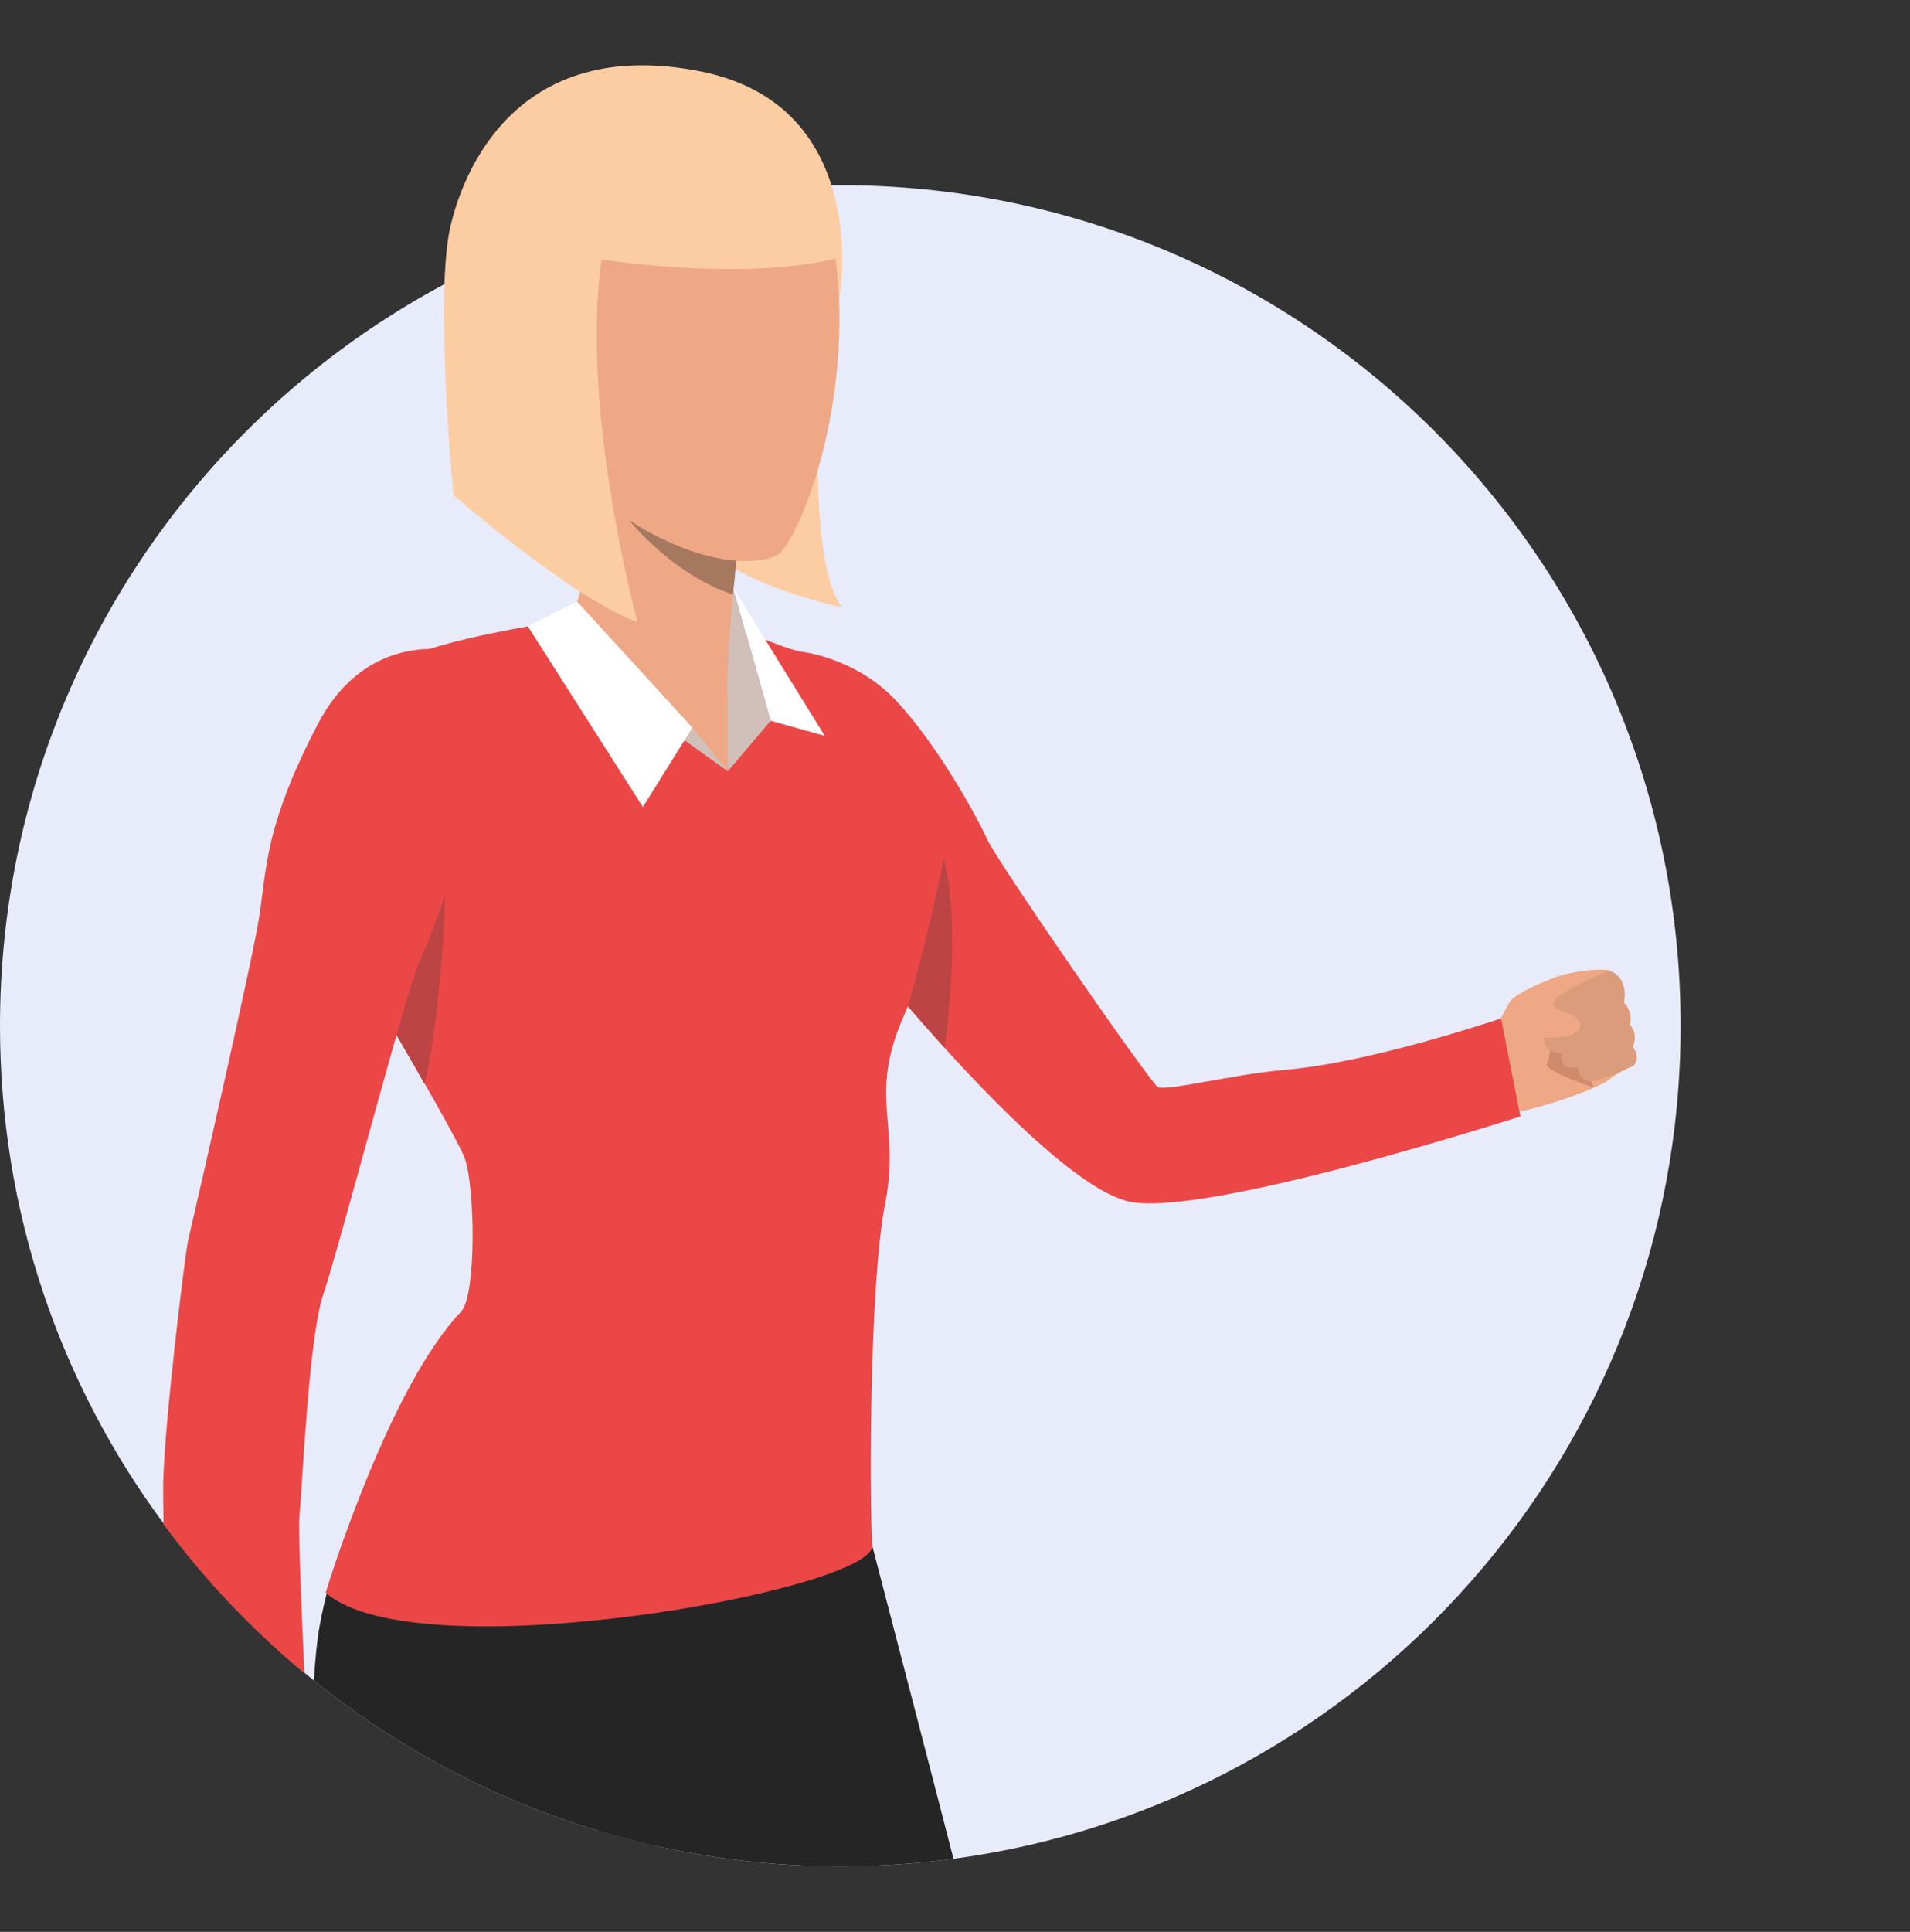
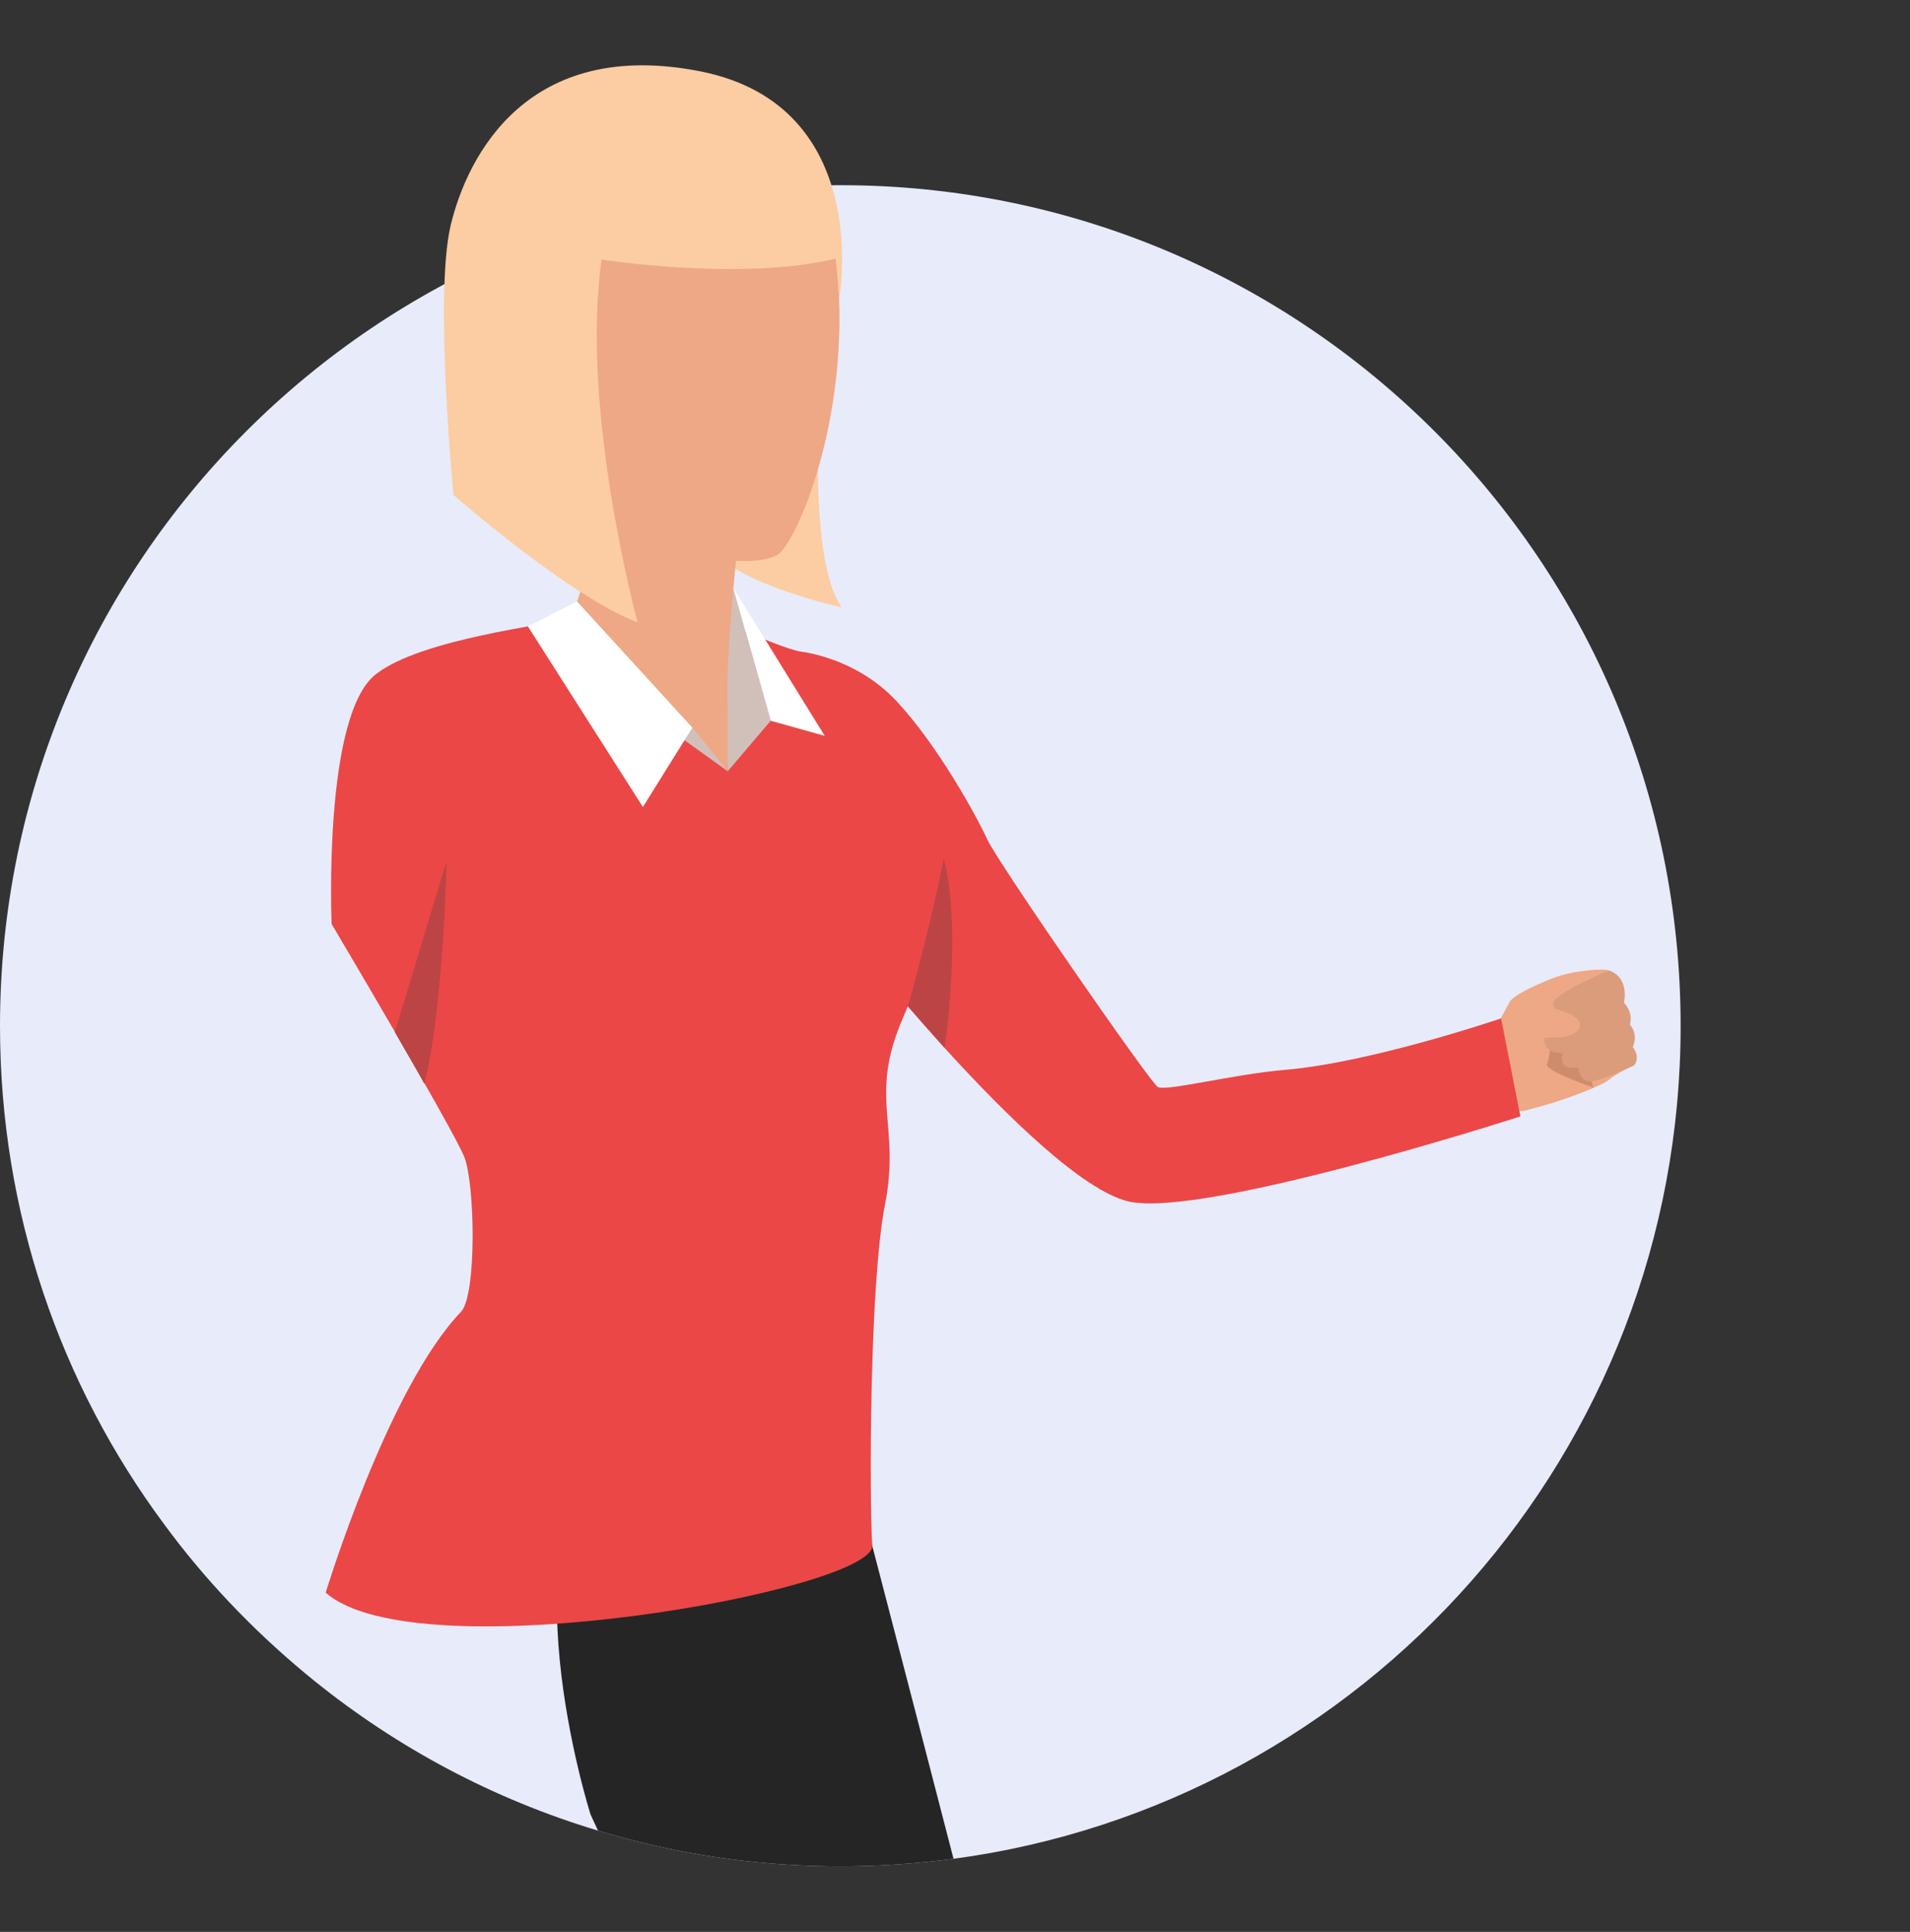
<svg xmlns="http://www.w3.org/2000/svg" version="1.1" id="Calque_1" x="0px" y="0px" viewBox="0 0 582.9 589.4" style="enable-background:new 0 0 582.9 589.4;" xml:space="preserve">
  <rect x="0" y="0" width="582.9" height="589.4" fill="#333333" stroke="none" />
  <style type="text/css">
	.st0{fill:#E8EBF9;}
	.st1{fill:#FCCCA2;}
	.st2{fill:#EEA886;}
	.st3{fill:#CF8C6C;}
	.st4{fill:#252525;}
	.st5{fill:#EB4747;}
	.st6{fill:#D1C0BA;}
	.st7{fill:#FFFFFF;}
	.st8{fill:#BD4444;}
	.st9{fill:#DB9C7C;}
	.st10{fill:#A77860;}
	.st11{display:none;fill:#807066;}
	.st12{display:none;}
	.st13{display:inline;fill:#807066;}
</style>
  <g>
    <path class="st0" d="M512.9,313c0,129.9-96.6,237.3-221.9,254.1c-11.3,1.5-22.8,2.3-34.5,2.3c-19.1,0-37.8-2.1-55.7-6.1   c-6.2-1.4-12.3-3-18.3-4.8c-32-9.6-61.3-25.3-86.7-45.8c-0.9-0.8-1.9-1.5-2.8-2.3c-16.1-13.4-30.6-28.6-43-45.5   C18.5,422.4,0,369.9,0,313C0,171.3,114.8,56.5,256.5,56.5S512.9,171.3,512.9,313z" />
    <g>
      <g>
        <path class="st1" d="M251.4,102.1c0,0-6.7,66.5,5.5,83.2c0,0-32.5-7.1-40.1-18.3C209.3,155.9,251.4,102.1,251.4,102.1z" />
        <g>
          <path class="st2" d="M453,320.2c0,0,6.6-12.6,7.7-14.5s6.5-4.6,13-7.2s16.4-3.1,17.4-2.4s2.3,0.9,3.4,3.8s0.4,5.9,0.4,5.9      s3,3,1.9,6.6c0,0,2.7,2.9,0.7,6.9c0,0,2.6,2.9,0.9,5.7c0,0-5.4,2.7-7.2,4.3c-1.7,1.6-13.4,6.5-25.4,9.4      C465.9,338.8,452.8,342.6,453,320.2z" />
        </g>
        <g>
          <path class="st3" d="M473.4,315.5c0,0-0.2,7.1-1.3,9.1c-1.1,2,14.2,7.2,14.2,7.2S482,316,473.4,315.5z" />
        </g>
        <g>
          <path class="st2" d="M447.6,315.7c0,0,7.4-0.8,12-2.9s-0.9,23.1-0.9,23.1s-11.1-7.7-18.4-7.9      C433.1,327.8,447.6,315.7,447.6,315.7z" />
        </g>
        <g>
-           <path class="st4" d="M208,522.8c0,6.8-2.9,21.7-7.2,40.5c-6.2-1.4-12.3-3-18.3-4.8c-32-9.6-61.3-25.3-86.7-45.8      c0.4-6.4,0.9-12,1.7-16.4c6.9-39.2,32.3-72.2,32.3-72.2c27.6-20.7,46.2-8.5,58.3,13.7C202.8,465.1,208,507.3,208,522.8z" />
-         </g>
+           </g>
        <g>
          <path class="st4" d="M291,567.1c-11.3,1.5-22.8,2.3-34.5,2.3c-19.1,0-37.8-2.1-55.7-6.1c-6.2-1.4-12.3-3-18.3-4.8      c-1.5-3.2-2.3-5-2.3-5S152.6,466.7,188,438c13-10.6,34.6-13.3,69.2-0.8C257.2,437.1,277,512.9,291,567.1z" />
        </g>
        <g>
          <path class="st5" d="M244.3,198.8c0,0,16.7,1.6,29.3,15.1s24.4,35,27.7,42.2c3.3,7.2,49.6,74,52,75.5s22.6-3.8,38.8-5.2      c26.4-2.2,66-15.7,66-15.7l5.9,29.9c0,0-97.3,31.4-119.8,25.9c-27.5-6.8-90.7-87.9-90.7-87.9S206.5,223.4,244.3,198.8z" />
        </g>
        <g>
          <path class="st5" d="M215.2,187.1c0,0,21.6,10.2,29.1,11.7s36.6,39.3,41.7,53.1s0,34.5-10.5,58.8s-0.6,32.4-5.4,56.7      c-4.8,24.3-4.8,90.6-3.9,104.1s-138.9,39-166.8,14.4c0,0,18.9-62.3,41.3-85.7c4.8-5.1,4.3-38.8,1-47.2      c-3.3-8.4-40.5-71.1-40.5-71.1s-2.7-63.6,13.5-76.2c14.1-11,52.6-14.9,59.5-17.3C181,186.1,201.1,185,215.2,187.1z" />
        </g>
        <g>
          <path class="st6" d="M222.1,235.3l13.1-15.4l-11.4-40.5C223.8,179.4,220,202,222.1,235.3z" />
        </g>
        <g>
          <path class="st2" d="M225.5,162.2c0,0-4.3,39.6-3.4,52.5c0,0-22.5,22.5-48-26.3c0,0,10.7-20.1,2.7-47.5      C168.6,113.6,225.5,162.2,225.5,162.2z" />
        </g>
        <g>
          <polygon class="st2" points="222.1,214.7 222.1,235.3 197.9,213.9     " />
        </g>
        <g>
          <polygon class="st6" points="222.1,235.3 211.3,222 175.2,186 161.7,192     " />
        </g>
        <g>
          <polygon class="st7" points="235.2,219.9 251.7,224.5 223.8,179.4     " />
        </g>
        <g>
          <polygon class="st7" points="211.3,222 196.2,246.2 161.1,191.1 176.1,183.5     " />
        </g>
        <path class="st8" d="M288.3,319.7c0,0,5.4-36-0.3-57.8c0,0-3.2,17.6-10.9,45.1L288.3,319.7z" />
        <path class="st8" d="M120.5,314.9c0,0,14.9-49.4,15.8-52.1c0,0-1,45.4-6.8,67.9C129.6,330.7,124.1,321.1,120.5,314.9z" />
        <g>
          <path class="st9" d="M489.5,296.7c0,0-16.3,6.9-15.5,9.7c0.8,2.8,2.8,3.3,2.8,3.3l-5.4,5.9c0,0-1.4,5.9,5.5,5.7      c0,0-1.9,5.4,4.7,4.4c0,0,0.4,4.1,3.5,4.2s13.5-4.8,13.5-4.8s2.3-2.1-0.3-5.7c0,0,1.9-3.7-0.9-6.8c0,0,1.3-3.3-1.8-6.7      c0,0,1.8-7.3-4.2-9.7C491.2,296.1,490.1,296.4,489.5,296.7z" />
        </g>
        <g>
          <path class="st2" d="M461.2,305.4c0,0,12.1,0.9,18.5,4.3c1.4,0.8,2.7,1.8,2.5,3.4s-2.7,3.5-8,3.4s-12.1,2.1-12.1,2.1      S456.8,316.9,461.2,305.4z" />
        </g>
        <path class="st2" d="M207.3,27.3c0,0,39.8-1,47.1,46.1s-9.6,88.5-16.2,95.1c-6.6,6.6-46.4,1.6-55.8-22.9s-23.1-42.3-21-63.3     C163.4,61.2,158.3,26.5,207.3,27.3z" />
        <path class="st1" d="M256.1,91.1c0,0,10.7-58.7-42.2-69.3c-52.8-10.5-71.3,25.6-76.4,47.1c-5,21.5,0.9,82.1,0.9,82.1     s35.2,30.9,56.2,38.9c0,0-17.6-64.5-11-110.7c0,0,42.9,6.7,71.4-0.3C255.1,79,256,88.6,256.1,91.1z" />
-         <path class="st10" d="M224.6,171c0,0-13.8-0.1-32.6-12.3c0,0,13.2,16.6,31.7,22.7C223.6,181.4,224.7,173.1,224.6,171z" />
        <g>
-           <path class="st5" d="M127.8,293.9c-3.6,7.6-24,85.7-29.2,101.2c-4.4,13.2-6.3,58.1-7.2,67.1c-0.4,4.3,0.5,26.5,1.5,48.3      c-16.1-13.4-30.6-28.6-43-45.5c-0.1-5.8-0.1-10.2-0.1-12.5c0.4-18.7,6.7-70.1,7.6-74c0.9-3.9,19.9-86.1,21.9-99.9      c2.1-14.7,2-27.5,17.6-57.5s42.8-22.2,42.8-22.2C162.7,208.6,131.4,286.2,127.8,293.9z" />
-         </g>
+           </g>
      </g>
      <path class="st11" d="M184.3,109.5c2.8,9.6-1.2,19.3-8.9,21.6c-7.8,2.3-16.4-3.7-19.2-13.3s1.2-19.3,8.9-21.6    C172.9,93.9,181.5,99.8,184.3,109.5z" />
      <g class="st12">
        <path class="st13" d="M218.9,152.1c-35.1-5.9-52.7-34.2-53.4-35.4l3.2-2c0.2,0.3,17.4,28,50.8,33.6L218.9,152.1z" />
      </g>
      <path class="st11" d="M226.2,151.9c0,3.1-2.5,5.6-5.6,5.6s-5.6-2.5-5.6-5.6s2.5-5.6,5.6-5.6C223.7,146.2,226.2,148.7,226.2,151.9z    " />
    </g>
  </g>
</svg>